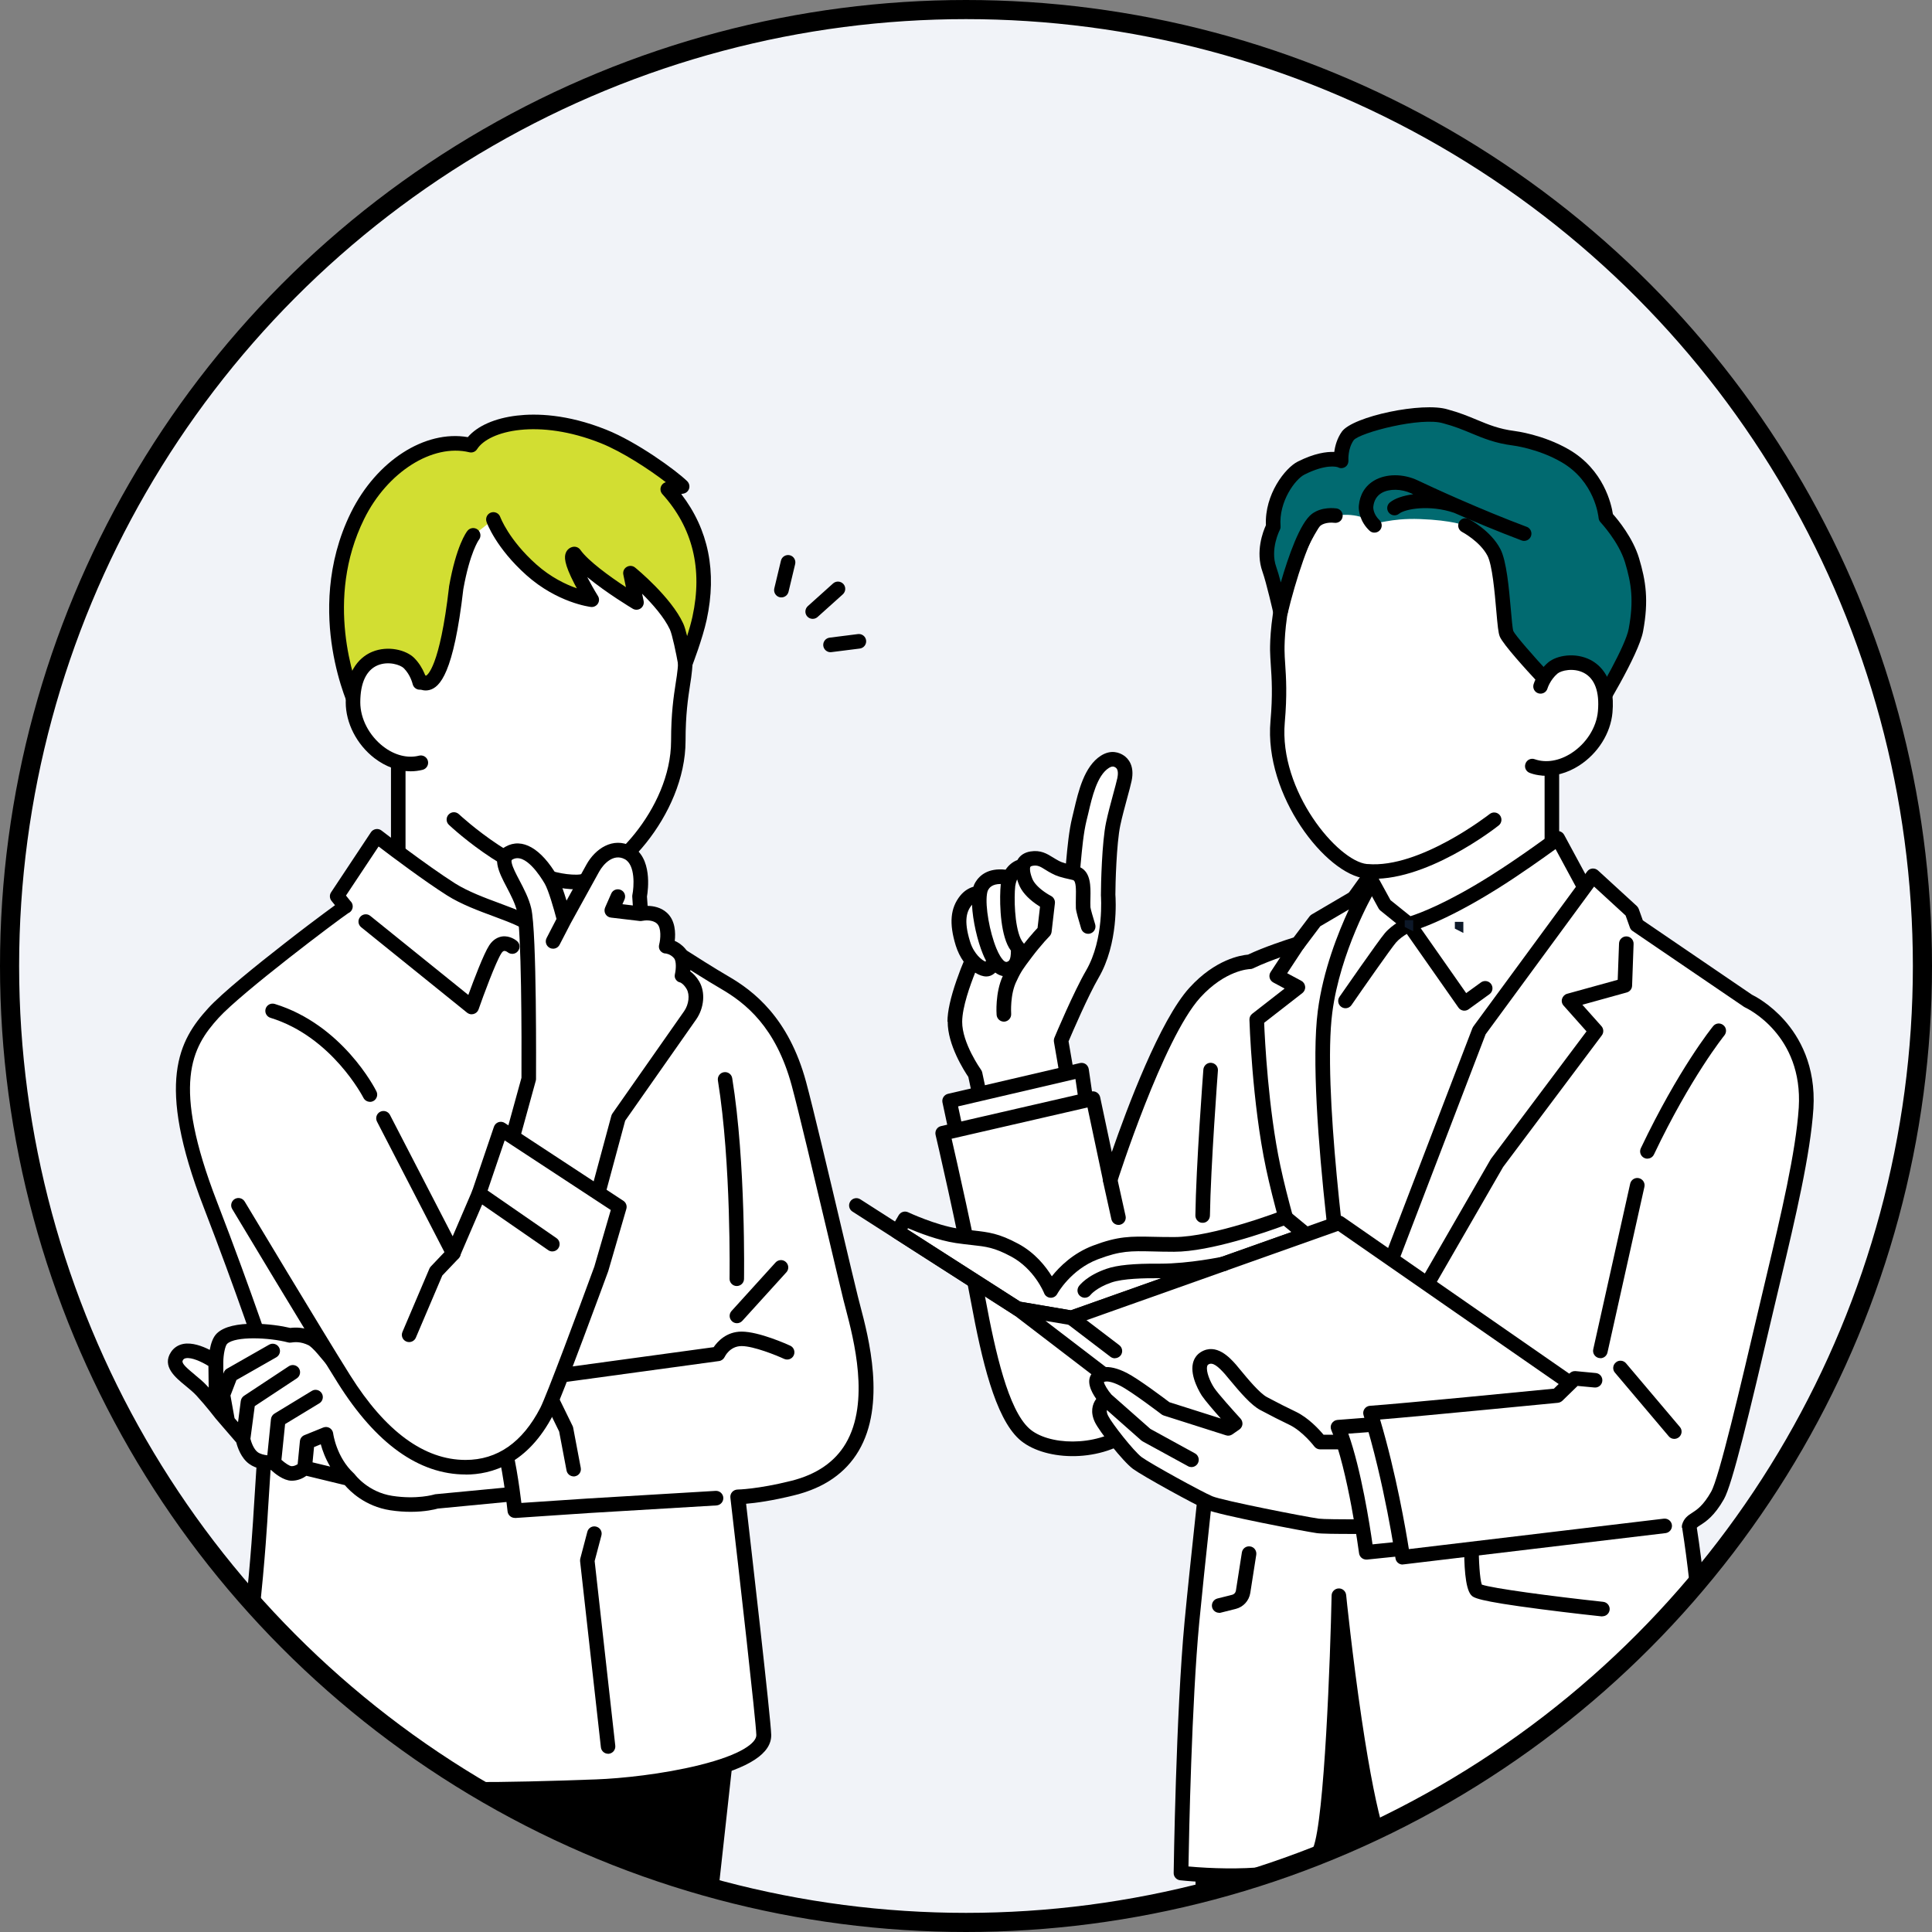
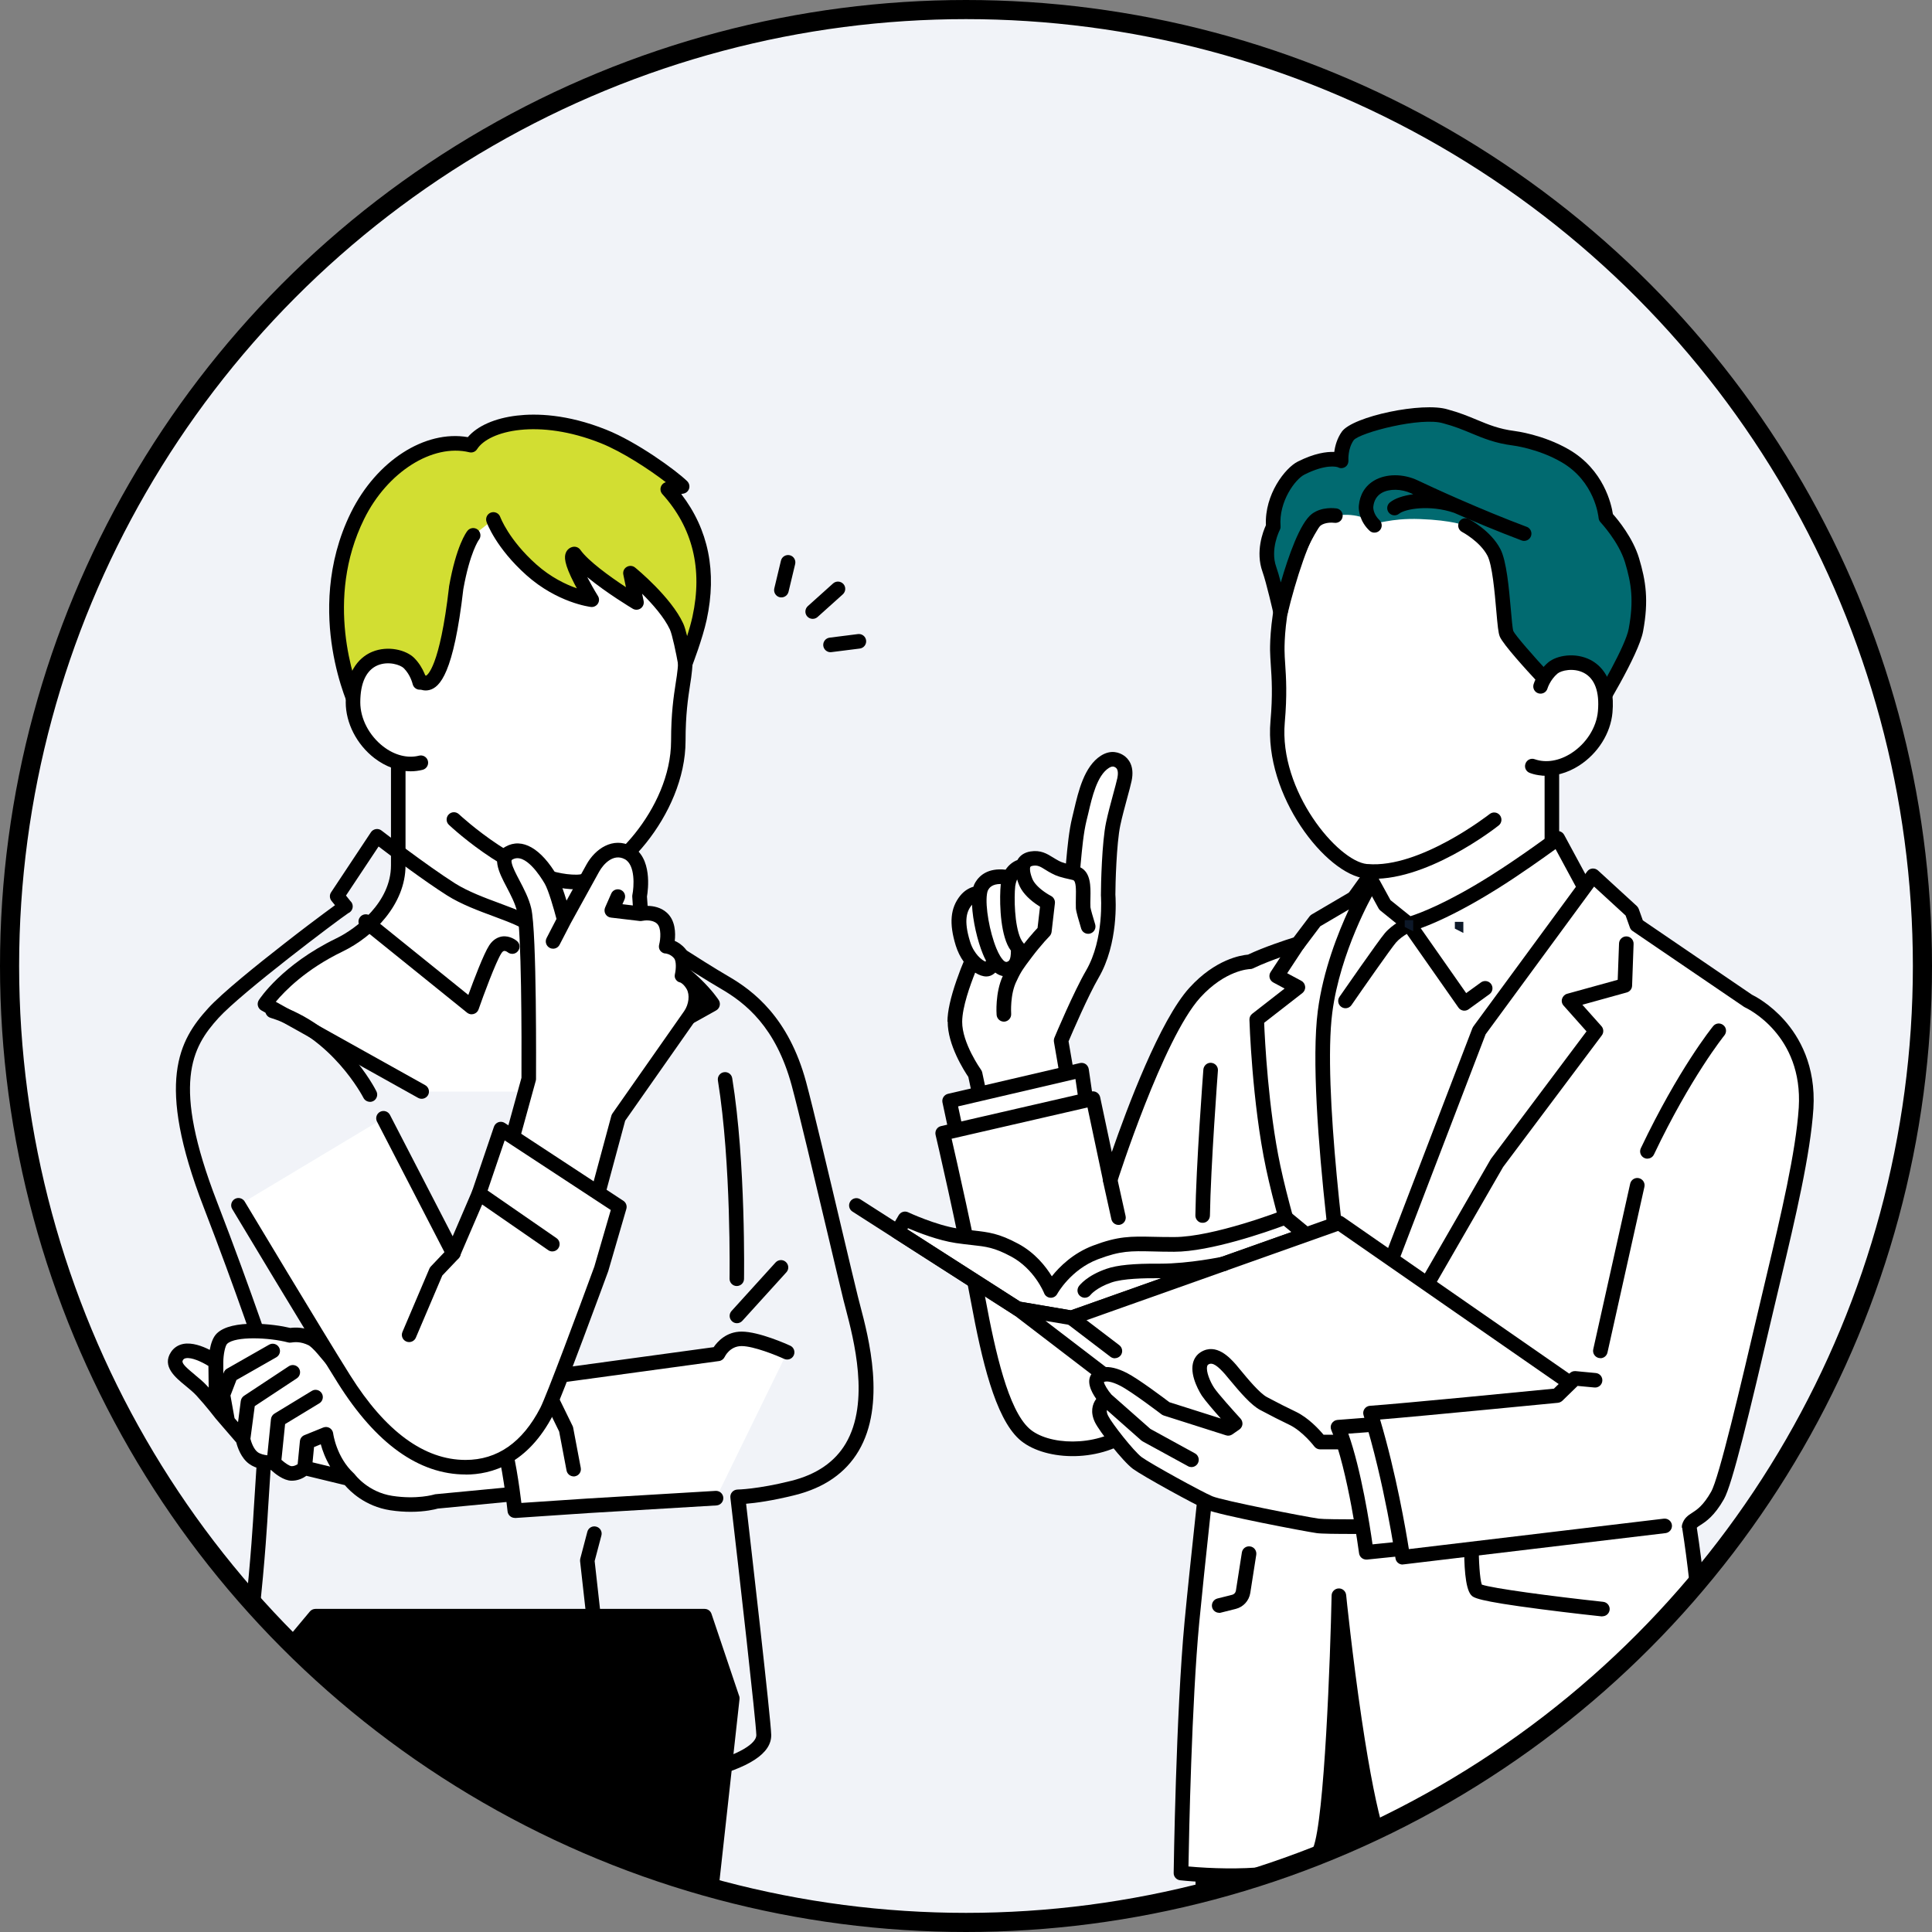
<svg xmlns="http://www.w3.org/2000/svg" id="_レイヤー_2" viewBox="0 0 232.3 232.3">
  <rect x="0" y="0" width="232.3" height="232.3" fill="#808080" stroke="none" />
  <defs>
    <style>.cls-1,.cls-2,.cls-3{fill:none;}.cls-4{fill:#016a70;}.cls-5{fill:#fff;}.cls-6{fill:#f1f3f8;}.cls-2{stroke:#0d1828;}.cls-2,.cls-3{stroke-miterlimit:10;}.cls-7{fill:#d2de32;}.cls-3{stroke:#000;stroke-width:2.3px;}.cls-8{clip-path:url(#clippath);}</style>
    <clipPath id="clippath">
      <circle class="cls-1" cx="116.15" cy="116.15" r="115" />
    </clipPath>
  </defs>
  <g id="_台紙">
    <circle class="cls-1" cx="116.15" cy="116.15" r="115" />
    <circle class="cls-6" cx="116.15" cy="116.15" r="115" />
    <circle class="cls-1" cx="116.15" cy="116.15" r="115" />
    <g class="cls-8">
      <g id="man">
        <path d="M191.24,180.55l-42.06-.23-4.61,38.71.07,10.62h57.02c.05-3.66.29-19.41.45-26.97.4-18.86-10.88-22.13-10.88-22.13Z" />
        <path d="M197.49,183.97c-2.91-3.33-5.88-4.22-6.01-4.26-.08-.02-.16-.03-.24-.03l-42.06-.23h0c-.44,0-.82.33-.87.77l-4.61,38.71s0,.07,0,.11l.07,10.62h1.75l-.07-10.57,4.51-37.88,41.13.22c.51.18,2.86,1.12,5.15,3.78,3.43,3.99,5.15,10.02,5,17.46-.16,7.52-.4,23.34-.45,26.99h1.75c.05-3.69.29-19.45.45-26.95.21-10.02-2.88-15.72-5.51-18.73Z" />
        <path class="cls-5" d="M116.92,115.51s0,0,0,0c-.45-.5-.87-1.19-1.14-2.05-.74-2.41-.61-3.96.39-5.2.52-.64,1.14-.83,1.62-.87.05-.35.14-.64.26-.85.55-.91,1.61-1.36,3.37-1,.33-.83.91-1.27,1.59-1.41h0c.1-.47.43-.78,1.04-.88,1.22-.2,1.76.44,2.83,1.01.51.27.97.41,2.1.65.22-2.24.37-4.59.83-6.45.54-2.14,1.09-5.6,3.05-6.85.31-.2,1.01-.58,1.8-.04.58.39.79,1.15.57,2.16-.24,1.12-.96,3.45-1.36,5.35-.5,2.35-.6,7.58-.6,8.52,0,0,.48,5.45-1.9,9.54-1.48,2.54-3.76,7.98-3.76,7.98l1.81,10.45-9.29,7.06-2.87-13.49s-2.44-3.4-2.42-6.29c.02-2.76,2.09-7.34,2.09-7.34h0Z" />
        <path d="M113.95,122.84c-.02,2.8,1.98,5.91,2.48,6.65l2.83,13.32c.09.41.45.69.86.69.06,0,.12,0,.18-.02.47-.1.78-.57.67-1.04l-2.87-13.49c-.03-.12-.07-.23-.15-.33-.02-.03-2.28-3.21-2.26-5.77.01-1.77.97-4.42,1.56-5.9.47.3.94.46,1.35.46.16,0,.32-.03.46-.08.25-.09.44-.23.61-.39.31.24.61.36.9.42-.93,2.03-.75,4.56-.74,4.67.04.46.42.81.87.81.02,0,.05,0,.07,0,.48-.04.84-.46.81-.94,0-.05-.16-2.37.67-3.98,0-.01.01-.03.02-.04.48-1.06.91-1.62,1.55-2.47l.24-.32s.02-.02.03-.04c.57-.76,1.1-1.37,1.44-1.76,0,0,.02-.02.02-.03.39-.43.64-.69.64-.69.14-.14.22-.32.25-.51l.4-3.45c.04-.37-.15-.72-.48-.89,0,0-.37-.19-.82-.51-.73-.52-1.24-1.08-1.43-1.58-.31-.8-.28-1.19-.25-1.32,0,0,0,0,0,0,.02-.08.04-.16.32-.21.58-.09.87.07,1.52.48.22.14.47.29.76.44.59.32,1.12.48,2.32.74.08.02.16.04.24.06.38.1.36,1.2.34,2.08,0,.43-.02.87,0,1.3.02.38.36,1.54.64,2.46.12.38.46.62.84.62.09,0,.17-.01.26-.04.46-.14.72-.63.58-1.1-.25-.81-.54-1.82-.57-2.05-.02-.36-.01-.77,0-1.16.03-1.35.05-3.01-1.21-3.64.01-.16.03-.31.04-.47.17-1.81.34-3.68.7-5.15.07-.28.14-.59.22-.9.44-1.91,1.05-4.52,2.45-5.42.39-.25.61-.21.83-.06.36.24.28.89.21,1.25-.1.46-.29,1.16-.51,1.97-.29,1.07-.62,2.29-.85,3.38-.5,2.35-.62,7.46-.62,8.7,0,.03,0,.05,0,.08,0,.05.42,5.23-1.78,9.02-1.49,2.56-3.72,7.85-3.81,8.08-.06.15-.08.32-.06.49l1.8,10.45c.08.48.54.8,1.01.71.48-.08.8-.54.71-1.01l-1.76-10.2c.45-1.06,2.35-5.47,3.61-7.64,2.41-4.13,2.06-9.44,2.02-10.01,0-1.2.13-6.14.59-8.31.22-1.05.55-2.24.83-3.29.23-.83.42-1.55.53-2.06.39-1.85-.42-2.71-.94-3.06-.49-.33-1.51-.77-2.76.03-2,1.28-2.7,4.29-3.22,6.5-.07.31-.14.6-.21.88-.4,1.61-.58,3.55-.75,5.42,0,.05,0,.11-.01.16-.43-.12-.66-.21-.91-.35-.23-.12-.45-.26-.65-.38-.73-.45-1.48-.92-2.72-.72-.72.12-1.26.48-1.56,1.03-.58.22-1.06.62-1.42,1.16-2.09-.23-3.12.67-3.63,1.51-.1.16-.18.34-.24.54-.51.15-1.08.46-1.58,1.07-1.2,1.49-1.36,3.34-.54,6.01.22.7.54,1.36.95,1.93-.2.45-.47,1.14-.85,2.22-.72,2.07-1.1,3.75-1.1,4.99ZM120.33,106.29s0,.02,0,.03c-.15,1.47-.16,5.18.8,7.27.12.26.26.5.42.71,0,1.19-.26,1.28-.48,1.35-.3.1-.67-.46-.82-.71-.15-.24-.29-.54-.44-.89-.83-2.01-1.36-5.06-1.14-6.54h0c.05-.33.12-.48.15-.52.12-.2.43-.71,1.52-.7ZM124.75,111.58c-.13.13-.3.33-.52.57,0,0-.02.02-.02.03-.27.31-.66.75-1.08,1.29-.02-.02-.04-.04-.06-.06-.13-.15-.25-.34-.35-.55-.75-1.64-.8-4.92-.65-6.33.04-.25.1-.47.17-.65,0,0,0,0,0,0,0,0,0,0,0,0,.02-.05.04-.09.06-.14.05.18.11.36.19.56.32.84,1.01,1.64,2.05,2.38.18.13.36.25.51.34l-.3,2.59ZM118.5,115.63c-.2-.08-.55-.3-.92-.71h0s0,0,0,0c-.29-.33-.7-.89-.95-1.73-.8-2.61-.36-3.65.23-4.4,0,0,0,0,.01-.01.09,1.94.66,4.36,1.31,5.93.12.29.24.56.37.79-.02.04-.03.09-.05.12Z" />
        <polygon class="cls-5" points="130.91 134.52 115.48 138.45 114.18 132.37 130.05 128.67 130.91 134.52" />
        <path d="M115.47,139.33c.06,0,.12,0,.18-.02.47-.1.78-.57.67-1.04l-1.12-5.24,14.11-3.29.72,4.91c.07.48.52.81.99.74.48-.07.81-.51.74-.99l-.85-5.85c-.04-.24-.17-.46-.37-.6-.2-.14-.45-.18-.69-.13l-15.87,3.7c-.46.11-.76.57-.66,1.04l1.3,6.08c.09.41.45.69.86.69Z" />
        <path class="cls-5" d="M157.75,113.4c3.11-1.5,7.07-5.01,7.07-9.56v-2.63l10.88-6.66,10.88-9.17v18.47c0,4.55,3.96,8.06,7.07,9.56,6.38,3.08,8.96,7.1,8.96,7.1l-18.85,10.52h-16.13l-18.85-10.52s2.58-4.02,8.96-7.1Z" />
        <path d="M167.64,131.9c.31,0,.61-.16.77-.45.24-.42.08-.96-.34-1.19l-17.97-10.03c1.05-1.26,3.59-3.9,8.03-6.04,3.77-1.82,7.57-5.73,7.57-10.35v-2.14l10.47-6.41s.07-.05.11-.08l9.44-7.96v16.58c0,4.63,3.8,8.53,7.57,10.35,4.44,2.14,6.98,4.78,8.03,6.04l-17.97,10.03c-.42.24-.57.77-.34,1.19.24.42.77.57,1.19.34l18.85-10.52c.21-.12.36-.32.42-.55.06-.23.02-.48-.11-.69-.11-.17-2.79-4.26-9.31-7.42-2.44-1.18-6.58-4.36-6.58-8.78v-18.47c0-.34-.2-.65-.51-.79-.31-.14-.67-.1-.93.12l-10.83,9.13-10.83,6.63c-.26.16-.42.44-.42.75v2.63c0,4.42-4.14,7.6-6.58,8.78-6.53,3.15-9.2,7.25-9.31,7.42-.13.2-.17.45-.11.69.06.23.21.43.42.55l18.85,10.52c.14.08.28.11.43.11Z" />
        <path class="cls-5" d="M152.17,125.07l4.53-9.52,5.08-6.14,2.88-4.01,1.87,3.41,2.89,2.33h0s3.48-.82,10.17-5.02c3.68-2.31,7.74-5.32,7.74-5.32l4.56,8.44s-15.74,56.42-29.31,56.42-10.4-40.58-10.4-40.58Z" />
        <path d="M157.08,164c-8.05-8.7-5.88-37.77-5.79-39,0-.11.04-.21.08-.31l4.53-9.52c.03-.07.07-.13.12-.18l5.06-6.12,2.86-3.98c.18-.24.47-.38.76-.36.3.02.57.19.71.45l1.78,3.25,2.4,1.93c1.08-.34,4.31-1.53,9.51-4.79,3.61-2.26,7.64-5.25,7.68-5.28.2-.15.46-.21.71-.15.25.06.46.22.58.44l4.56,8.44c.11.2.13.43.07.65-.04.14-4.01,14.31-9.6,28.3-3.29,8.24-6.49,14.81-9.52,19.54-3.97,6.2-7.58,9.22-11.04,9.22-2.09,0-3.94-.85-5.49-2.53ZM187.03,102.1c-1.38,1-4.29,3.08-6.98,4.76-6.74,4.22-10.28,5.09-10.43,5.13-.26.06-.54,0-.75-.17l-2.89-2.33c-.09-.07-.16-.16-.22-.26l-1.2-2.19-2.07,2.88s-.02.03-.04.05l-5.01,6.06-4.41,9.27c-.17,2.35-1.91,29.68,5.34,37.51,1.22,1.32,2.6,1.97,4.21,1.97,2.78,0,5.99-2.83,9.56-8.41,2.96-4.63,6.11-11.1,9.36-19.24,5.07-12.7,8.81-25.56,9.45-27.79l-3.91-7.24Z" />
        <path d="M176.08,121.52c.18,0,.36-.06.51-.17l2.5-1.81c.39-.28.48-.83.2-1.22-.28-.39-.83-.48-1.22-.2l-1.78,1.29-6.15-8.78c-.25-.35-.71-.47-1.09-.29-.07.03-1.61.77-2.53,1.85-.82.96-5.27,7.39-5.46,7.66-.28.4-.18.94.22,1.22.4.28.94.18,1.22-.22,1.27-1.84,4.72-6.78,5.35-7.52.36-.42.89-.79,1.3-1.04l6.21,8.86c.13.19.34.32.57.36.05,0,.1.01.15.01Z" />
        <path class="cls-5" d="M131.4,132.1l2.07,9.74s5.54-17.38,10.18-22.49c3.33-3.67,6.62-3.71,6.62-3.71h0c2.18-1.07,5.78-2.18,5.78-2.18l2.09-2.76,6.18-3.63s-4.04,6.97-5.02,14.58c-1.47,11.39,3.29,42.04,3.29,42.04l15.24-39.77,13.69-18.64,4.67,4.28.58,1.63,13.41,9.13s7.53,3.43,6.95,12.88c-.41,6.35-2.78,15.56-4.79,24.14-2.54,10.85-4.86,20.69-5.86,22.45-1.79,3.14-3.08,2.6-3.4,3.76,3.05,19.4,1.96,42,1.96,42,0,0-34.91.68-38.02-1.91-3.11-2.6-6.07-31.78-6.07-31.78,0,0-.55,26.32-2.28,30.65-1.73,4.33-16.7,2.69-16.7,2.69,0,0,.27-19.17,1.31-30.15,1.04-10.98,2.17-19.25,2.26-23.88.04-2.36,0-5.5-.15-9.36,0,0-3.63,5.93-9.63,10.31-3.92,2.86-10.1,2.62-12.67.26-2.53-2.33-4.09-8.4-5.51-16.05-1.72-9.3-4.26-20.08-4.26-20.08l18.07-4.16Z" />
        <path d="M187.2,226.45c-18.54-.31-20.13-1.64-20.72-2.13-.6-.5-2.2-1.84-4.51-17.41-.18-1.21-.35-2.42-.51-3.59-.35,7.75-.96,17.01-1.96,19.52-.87,2.18-4.07,3.33-9.78,3.52-3.97.13-7.67-.26-7.82-.28-.45-.05-.79-.43-.78-.88,0-.19.28-19.33,1.31-30.22.39-4.08.79-7.79,1.14-11.07.59-5.52,1.06-9.88,1.12-12.75.03-1.86.01-4.1-.06-6.68-1.63,2.18-4.5,5.56-8.33,8.35-4.39,3.2-11.01,2.74-13.78.2-2.88-2.64-4.48-9.51-5.78-16.54-1.7-9.18-4.22-19.93-4.25-20.04-.05-.23-.01-.47.11-.66.12-.2.32-.34.55-.39l18.07-4.16c.23-.05.47-.01.67.12.2.13.34.33.39.56l1.4,6.6c1.83-5.28,5.78-15.85,9.34-19.76,3.11-3.42,6.19-3.91,7.04-3.98,1.89-.9,4.61-1.79,5.48-2.06l1.92-2.54c.07-.09.16-.17.26-.23l6.18-3.63c.34-.2.78-.15,1.06.13.28.28.34.72.14,1.06-.04.07-3.96,6.9-4.91,14.26-1.15,8.94,1.63,30.27,2.8,38.49l14.05-36.64c.03-.07.07-.14.11-.2l13.69-18.64c.15-.2.37-.33.62-.35.25-.02.49.06.68.23l4.67,4.28c.1.1.18.22.23.35l.49,1.37,13.12,8.94c.39.19,2.18,1.13,3.91,3.08,1.76,1.98,3.8,5.44,3.48,10.62-.36,5.51-2.17,13.17-3.93,20.57-.3,1.24-.59,2.48-.88,3.71-2.94,12.55-4.94,20.91-5.95,22.68-1.16,2.04-2.17,2.69-2.84,3.12-.26.16-.36.24-.42.31,2.98,19.22,1.94,41.7,1.93,41.93-.02.46-.4.82-.86.83-.06,0-4.21.08-9.74.08-2.51,0-5.31-.02-8.14-.06ZM202.23,183.7c-.02-.12-.01-.25.02-.37.22-.8.75-1.14,1.22-1.44.56-.36,1.32-.85,2.27-2.52.96-1.68,3.51-12.59,5.77-22.21.29-1.23.58-2.47.88-3.72,1.74-7.33,3.54-14.91,3.89-20.27.53-8.7-6.16-11.9-6.44-12.03-.05-.02-.09-.04-.13-.07l-13.41-9.13c-.15-.1-.27-.25-.33-.43l-.51-1.43-3.79-3.48-13.04,17.76-15.2,39.66c-.14.37-.52.6-.91.56-.39-.04-.71-.34-.77-.74-.2-1.26-4.77-30.91-3.3-42.29.63-4.87,2.45-9.43,3.74-12.2l-3.44,2.02-1.98,2.63c-.11.15-.27.26-.44.31-.04.01-3.56,1.1-5.65,2.12-.11.06-.24.09-.37.09-.12,0-2.98.12-5.99,3.42-4.46,4.91-9.94,21.99-9.99,22.17-.12.38-.48.63-.88.61-.4-.02-.73-.3-.81-.69l-1.88-8.87-16.34,3.76c.63,2.74,2.64,11.55,4.07,19.26,1.19,6.41,2.74,13.27,5.24,15.56,2.22,2.04,7.98,2.29,11.56-.32,5.77-4.22,9.35-9.97,9.4-10.05.2-.32.58-.48.95-.4.38.09.65.43.67.82.15,3.75.2,6.92.15,9.41-.06,2.95-.53,7.34-1.13,12.9-.35,3.27-.75,6.98-1.14,11.04-.9,9.55-1.23,25.52-1.29,29.28,5.57.51,13.97.35,14.99-2.23,1.37-3.43,2.07-23.07,2.22-30.34,0-.46.38-.84.84-.86.47-.02.86.33.91.79,0,.07.75,7.36,1.86,14.87,2.05,13.83,3.5,15.99,3.9,16.32.4.33,3,1.45,19.63,1.73,7.39.13,14.6.03,16.99,0,.16-4.23.7-23.97-1.98-41Z" />
        <path class="cls-2" d="M175.43,111.34s.02,0,.02,0v.02s-.02-.01-.02-.01Z" />
        <path class="cls-2" d="M169.4,111.14s.02,0,.02,0v.02s-.02-.01-.02-.01Z" />
        <path d="M146.59,193.93c.07,0,.14,0,.21-.03l1.79-.45c.91-.23,1.59-.98,1.74-1.91l.72-4.6c.07-.48-.25-.93-.73-1-.48-.08-.93.25-1,.73l-.72,4.6c-.04.23-.21.42-.43.48l-1.79.45c-.47.12-.75.59-.64,1.06.1.4.46.66.85.66Z" />
        <path d="M168.33,160.94c.3,0,.6-.16.76-.44l11.64-20.18,11.87-15.83c.25-.33.23-.8-.05-1.11l-2.29-2.57,5.34-1.48c.37-.1.63-.43.64-.81l.18-5.02c.02-.48-.36-.89-.84-.91-.48-.02-.89.36-.91.84l-.16,4.38-6.08,1.68c-.29.08-.52.31-.61.6-.09.29-.02.6.19.83l2.75,3.09-11.47,15.3s-.04.06-.06.09l-11.66,20.23c-.24.42-.1.95.32,1.2.14.08.29.12.44.12Z" />
        <path d="M158.78,160.94c.09,0,.19-.02.28-.05.46-.16.7-.65.55-1.11-.04-.12-4.01-11.83-5.67-19.65-1.45-6.84-1.86-15.16-1.94-17.15l4.6-3.58c.23-.18.36-.47.33-.77-.03-.3-.2-.56-.46-.7l-1.7-.91,2.02-3.07c.27-.4.15-.95-.25-1.21-.4-.27-.95-.15-1.21.25l-2.55,3.88c-.14.21-.18.46-.12.7.06.24.22.44.44.56l1.36.73-3.89,3.03c-.22.17-.35.44-.34.72,0,.1.31,9.96,2,17.9,1.68,7.92,5.68,19.73,5.72,19.85.12.36.46.59.83.59Z" />
        <path d="M198.08,139.31c.33,0,.64-.18.79-.5,4.43-9.31,8.43-14.27,8.47-14.32.3-.38.25-.93-.13-1.23-.38-.31-.93-.25-1.23.13-.17.21-4.16,5.16-8.69,14.67-.21.44-.02.96.41,1.17.12.06.25.09.38.09Z" />
        <path d="M146.44,128.73c.04-.48-.32-.9-.81-.94-.48-.04-.9.33-.94.81-.04.55-.88,11.63-.96,17.54,0,.43.3.81.72.88.01,0,.03,0,.04,0,.52.08.98-.33.99-.86.09-5.87.95-17.3.96-17.44Z" />
-         <path d="M201.31,173.01c.2,0,.4-.07.57-.21.37-.31.42-.87.1-1.23l-6.47-7.65c-.31-.37-.87-.42-1.23-.1-.37.31-.42.87-.1,1.23l6.47,7.65c.17.21.42.31.67.31Z" />
        <path d="M192.43,163.31c.4,0,.76-.28.85-.69l4.44-19.91c.11-.47-.19-.94-.66-1.05-.47-.11-.94.19-1.05.66l-4.44,19.91c-.11.47.19.94.66,1.05.06.01.13.02.19.02Z" />
        <path d="M192.67,194.34c.44,0,.82-.33.87-.78.05-.48-.3-.91-.78-.96-6.31-.68-13.3-1.62-14.59-2.07-.24-.66-.38-2.92-.37-4.79,0-.48-.38-.88-.87-.88-.48-.01-.88.38-.88.87-.02,2.3.1,5.22.82,6.04.29.33.62.71,8.35,1.71,3.67.48,7.31.87,7.34.87.03,0,.06,0,.09,0Z" />
        <path d="M134.48,147.28c.06,0,.13,0,.19-.02.47-.1.77-.57.67-1.04l-1.01-4.56c-.1-.47-.57-.77-1.04-.67-.47.1-.77.57-.67,1.04l1.01,4.56c.09.41.45.69.85.69Z" />
        <path class="cls-5" d="M153.59,78.18c-.03-3.95,1.11-13.73,8.57-20.31,3.53-3.12,9.19-4.45,13.64-4,12.49,1.26,13,15.91,12.54,21.77-.31,3.94-.64,7.66-.64,7.66l-.51,5.83-7.52,9.44s-8.66,6.85-15.39,6.19c-3.96-.39-11.44-9.15-10.67-17.98.39-4.51-.02-6.68-.04-8.6Z" />
        <path d="M164.31,105.63s-.07,0-.1,0c-4.77-.47-12.24-9.99-11.45-18.92.28-3.16.15-5.13.04-6.72-.04-.63-.08-1.22-.09-1.79-.02-2.18.34-13.46,8.87-20.98,3.91-3.45,9.86-4.61,14.1-4.24.07,0,.14.01.21.02,5.68.57,9.79,3.94,11.87,9.73,1.84,5.13,1.64,10.78,1.46,12.97-.31,3.9-.63,7.63-.64,7.67l-.51,5.83c-.04.48-.47.84-.95.8-.48-.04-.84-.47-.8-.95l.51-5.83s.33-3.76.63-7.66c.16-2.08.36-7.44-1.37-12.24-1.86-5.19-5.36-8.08-10.39-8.58-3.87-.38-9.39.63-12.98,3.79-7.96,7.02-8.29,17.6-8.27,19.65,0,.52.04,1.06.08,1.69.11,1.64.24,3.69-.05,6.99-.72,8.23,6.36,16.68,9.88,17.03.03,0,.06,0,.08,0,6.29.55,14.59-5.95,14.67-6.01.38-.3.93-.24,1.23.14.3.38.24.93-.14,1.23-.36.29-8.93,6.99-15.92,6.38Z" />
        <path class="cls-4" d="M176.2,63.2s2.37,1.23,3.42,3.23c1.05,1.99,1.15,8.88,1.51,9.78.37.91,4.52,5.35,4.52,5.35l1.8,4.68,3.86.13s4.86-7.8,5.38-10.59c.66-3.53.35-5.69-.47-8.4-.82-2.71-3.14-5.16-3.14-5.16,0,0-.4-4.79-4.9-7.4-3-1.73-6.2-2.11-6.2-2.11-3.34-.43-4.91-1.74-8.15-2.62-2.88-.92-10.85,1.02-11.78,2.33-.93,1.32-.8,2.98-.8,2.98,0,0-1.51-.77-4.82.89-1.33.67-3.6,3.66-3.34,7.04,0,0-1.38,2.6-.47,5.13.48,1.34,1.34,5.12,1.34,5.12,0,0,2.28-9.59,4.3-11.09.94-.7,2.3-.49,2.3-.49,0,0,2.54-.53,4.51.82.45.31,1.99-.55,5.68-.41,3.89.14,5.44.79,5.44.79Z" />
        <path d="M187.38,87.11c-.33-.03-.62-.24-.74-.56l-1.74-4.52c-1.34-1.44-4.2-4.57-4.57-5.5-.18-.43-.26-1.31-.42-3.11-.19-2.18-.48-5.49-1.06-6.6-.9-1.72-3.03-2.85-3.05-2.86-.43-.22-.59-.75-.37-1.18.22-.43.75-.6,1.18-.37.11.06,2.63,1.38,3.79,3.6.74,1.42,1.03,4.66,1.26,7.26.09,1.04.2,2.34.3,2.61.23.5,2.43,3.03,4.34,5.08.08.08.14.18.18.28l1.59,4.14,2.77.09c1.48-2.42,4.62-7.84,4.99-9.86.63-3.39.33-5.43-.44-7.99-.75-2.48-2.92-4.79-2.94-4.82-.14-.14-.22-.33-.24-.53-.02-.18-.44-4.38-4.47-6.71-2.79-1.62-5.83-2-5.86-2-2.09-.27-3.5-.85-4.99-1.47-.98-.41-2-.83-3.28-1.17-.01,0-.03,0-.04-.01-2.64-.84-10.07,1.11-10.8,2.01-.73,1.03-.64,2.39-.64,2.4.02.33-.11.66-.39.83-.28.17-.59.19-.87.03-.15-.05-1.43-.43-4.04.89-1.09.55-3.09,3.23-2.86,6.19.01.17-.02.33-.1.48-.01.02-1.18,2.3-.42,4.42.16.45.36,1.13.55,1.87.89-3.08,2.3-7.16,3.74-8.24,1.2-.9,2.78-.68,2.96-.66.48.07.81.52.73,1-.07.48-.52.8-1,.73-.28-.04-1.12-.06-1.64.33-1.21.91-3.05,6.74-3.97,10.59-.09.4-.45.68-.86.67-.41,0-.76-.28-.85-.68,0-.04-.85-3.74-1.31-5.02-.87-2.42.06-4.84.41-5.6-.17-3.72,2.33-6.9,3.83-7.65,2.01-1.01,3.46-1.2,4.39-1.16.09-.7.33-1.62.91-2.44,1.31-1.84,9.74-3.61,12.74-2.67,1.38.37,2.45.81,3.48,1.24,1.44.6,2.68,1.11,4.54,1.35.13.02,3.41.42,6.53,2.22,4.21,2.44,5.12,6.6,5.3,7.77.61.68,2.41,2.87,3.14,5.29.83,2.76,1.18,5.09.49,8.81-.53,2.86-4.99,10.08-5.5,10.89-.17.27-.46.42-.77.41l-3.86-.13s-.03,0-.05,0Z" />
        <path d="M183.58,63.35c-2.82-1.06-5.55-2.2-7.84-3.2-.05-.03-.11-.06-.17-.08-.03-.01-.06-.02-.09-.03-2.24-.98-4.03-1.81-5.02-2.28-1.73-.82-3.77-.82-5.2,0-1.11.64-1.76,1.7-1.88,3.06-.05.61.16,1.93,1.29,2.99.15.14.33.22.52.23.26.02.52-.07.71-.27.33-.35.31-.91-.04-1.24-.78-.73-.74-1.54-.74-1.56.07-.78.41-1.35,1.01-1.7.92-.53,2.39-.5,3.58.06.07.03.14.06.21.1-1.21.16-2.21.5-2.8.98-.38.31-.43.86-.13,1.23.16.19.38.3.6.32.22.02.45-.04.63-.19.71-.58,3.67-1.12,6.62-.11,2.35,1.03,5.18,2.21,8.11,3.32.45.17.96-.06,1.13-.51.17-.45-.06-.96-.51-1.13Z" />
        <path class="cls-5" d="M186.69,80.31c1.43-1.21,6.88-1.36,6.3,5.28-.37,4.23-4.96,7.87-8.76,6.52l.98-9.6s.36-1.25,1.48-2.2Z" />
        <path d="M185.37,93.25c-.49-.04-.97-.14-1.42-.31-.46-.16-.7-.66-.53-1.12.16-.46.66-.7,1.12-.53,1.34.47,2.93.21,4.38-.72,1.81-1.16,3.04-3.1,3.21-5.05.21-2.34-.38-3.94-1.7-4.62-1.25-.64-2.72-.28-3.16.09-.89.76-1.2,1.77-1.2,1.78-.13.47-.62.73-1.08.6-.47-.13-.73-.62-.6-1.08.02-.06.45-1.52,1.75-2.63,1.04-.88,3.28-1.25,5.1-.31,1.14.59,3.01,2.2,2.64,6.33-.22,2.48-1.75,4.92-4.01,6.37-1.43.92-3.01,1.34-4.49,1.21Z" />
        <path class="cls-5" d="M128.83,158.46l-6.46-1.1-14.45-9.26.9-1.54s3.43,1.61,6.23,2.03c3.09.46,4.1.2,6.95,1.73,3.14,1.68,4.35,4.85,4.35,4.85,0,0,1.72-3.19,5.36-4.57,3.65-1.38,4.79-.97,9.46-.97,4.9,0,13.33-3.25,13.33-3.25l2.52,2.08-28.19,10Z" />
        <path d="M128.68,159.32l-6.46-1.1c-.12-.02-.23-.06-.33-.13l-14.45-9.26c-.4-.25-.52-.77-.28-1.18l.9-1.54c.23-.39.72-.54,1.13-.35.03.02,3.35,1.56,5.99,1.96.71.11,1.32.17,1.86.23,1.84.21,3.05.34,5.38,1.59,2.04,1.09,3.33,2.75,4.05,3.92.91-1.14,2.53-2.77,4.95-3.69,3.04-1.15,4.53-1.12,7.25-1.06.72.02,1.55.03,2.52.03,4.68,0,12.93-3.16,13.01-3.2.29-.11.63-.06.87.14l2.52,2.08c.24.2.36.52.31.83-.05.31-.27.57-.57.67l-28.19,10c-.09.03-.19.05-.29.05-.05,0-.1,0-.15-.01ZM154.33,147.38c-1.89.7-8.78,3.13-13.16,3.13-.99,0-1.83-.02-2.56-.04-2.66-.06-3.87-.09-6.59.94-3.28,1.24-4.89,4.14-4.9,4.17-.16.3-.48.48-.82.46-.34-.02-.64-.24-.76-.56-.01-.03-1.16-2.89-3.95-4.39-2.03-1.09-3-1.2-4.75-1.39-.55-.06-1.18-.13-1.92-.24-2.13-.32-4.55-1.27-5.74-1.78l-.08.13,13.6,8.71,6.06,1.03,26.52-9.41-.93-.77Z" />
        <polygon class="cls-5" points="185.74 164.19 185.12 163.76 183.36 162.54 182.52 161.96 170.48 153.6 169.62 153.01 167.83 151.77 167.29 151.39 161.01 147.04 156.82 148.53 156.68 148.58 150.59 150.73 149.92 150.97 144.21 153 143.33 153.31 137.77 155.28 136.79 155.63 131.3 157.58 130.29 157.94 128.83 158.46 126.84 158.12 125.95 157.97 122.47 157.38 122.37 157.36 122.57 157.52 136.83 168.43 137.66 169.06 139.3 170.32 140.04 170.88 150.14 178.62 154.23 177.52 155.27 177.24 161.08 175.67 161.68 175.51 171.64 172.83 172.51 172.6 178.21 171.07 179.22 170.8 185.22 169.18 185.46 169.11 190.78 167.69 185.74 164.19" />
        <path d="M149.61,179.31l-27.77-21.26c-.32-.24-.43-.68-.27-1.05.16-.37.55-.58.95-.51l6.24,1.06,31.97-11.34c.27-.09.56-.06.79.11l29.76,20.65c.28.19.42.53.36.87-.06.34-.31.61-.64.7l-40.64,10.93c-.08.02-.15.03-.23.03-.19,0-.38-.06-.53-.18ZM160.88,148.01l-31.76,11.27c-.14.05-.29.06-.44.04l-2.97-.5,24.62,18.84,38.4-10.33-27.84-19.32Z" />
        <path d="M122.37,158.24c.29,0,.57-.14.74-.4.26-.41.14-.95-.27-1.21l-19.4-12.43c-.41-.26-.95-.14-1.21.27s-.14.95.27,1.21l19.4,12.43c.15.09.31.14.47.14Z" />
        <path d="M134.05,163.31c.26,0,.52-.12.7-.34.29-.38.22-.93-.17-1.23l-5.22-3.98c-.38-.29-.93-.22-1.23.17-.29.38-.22.93.17,1.23l5.22,3.98c.16.12.35.18.53.18Z" />
        <path d="M130.43,156.04c.27,0,.54-.13.71-.36h0s.66-.84,2.48-1.47c1.41-.49,3.97-.53,5.77-.52.05,0,.09,0,.14,0,3.67,0,7.63-.84,7.8-.87.47-.1.77-.57.67-1.04-.1-.47-.57-.78-1.04-.67-.04,0-3.95.83-7.43.83-.04,0-.09,0-.13,0-3.11-.02-5.07.17-6.36.62-2.35.81-3.23,1.97-3.32,2.09-.28.39-.2.94.2,1.22.16.11.33.17.51.17Z" />
        <path class="cls-5" d="M132,165.69c.54-.64,1.62-.58,3.09.17,1.47.75,5.1,3.53,5.1,3.53l7.48,2.38.85-.59s-2.66-2.9-3.27-3.82c-.61-.92-1.69-3.23-.42-4.02,1.27-.79,2.51.65,3.17,1.4.66.75,2.65,3.37,3.92,4.04,1.27.66,1.73.92,3.52,1.79,1.79.87,3.29,2.85,3.29,2.85h10.61l2.83,10.07s-12.26.2-13.73,0c-1.47-.2-11.67-2.18-13.02-2.75-1.36-.58-7.57-3.99-8.67-4.8-1.1-.81-3.83-4.31-4.3-5.28-.8-1.64.55-2.34.55-2.34,0,0-1.65-1.88-1.02-2.62Z" />
        <path d="M131.33,165.12c.58-.69,1.78-1.25,4.16-.04,1.39.71,4.46,3.02,5.12,3.52l6.18,1.96c-.83-.93-1.88-2.15-2.27-2.73-.15-.23-1.45-2.27-1.09-3.89.13-.58.45-1.05.94-1.36,1.88-1.17,3.55.72,4.26,1.52l.03.04c.14.16.32.38.55.66.79.96,2.26,2.73,3.12,3.18l.63.33c.85.45,1.41.74,2.86,1.44,1.5.72,2.78,2.11,3.32,2.76h10.2c.48,0,.88.39.88.88s-.39.88-.88.88h-10.61c-.27,0-.53-.13-.7-.35-.01-.02-1.39-1.82-2.97-2.59-1.47-.71-2.04-1.01-2.91-1.47l-.63-.33c-1.08-.57-2.4-2.1-3.66-3.62-.21-.26-.39-.48-.51-.61l-.03-.04c-.84-.95-1.51-1.52-2.02-1.2-.07.04-.13.1-.16.25-.13.6.33,1.77.84,2.55.46.71,2.46,2.92,3.18,3.71.17.19.25.44.23.69-.03.25-.17.48-.37.62l-.85.59c-.22.15-.5.2-.76.11l-7.48-2.38c-.1-.03-.19-.08-.27-.14-.04-.03-3.59-2.74-4.97-3.44-1.02-.52-1.69-.6-1.96-.44.06.31.46.98.91,1.5l4.68,4.13,5.36,2.94c.42.23.58.76.35,1.19-.16.29-.46.46-.77.46-.14,0-.29-.03-.42-.11l-5.45-2.98c-.06-.03-.11-.07-.16-.11l-4.14-3.66c-.03.18,0,.41.16.71.43.87,3.06,4.24,4.03,4.96,1.06.78,7.21,4.16,8.49,4.7,1.2.51,11.13,2.46,12.8,2.69,1.03.14,8.69.07,13.59,0,0,0,0,0,.01,0,.48,0,.87.38.88.86,0,.48-.38.88-.86.89-.81.01-5.64.09-9.42.09-2.12,0-3.91-.02-4.45-.1-1.36-.19-11.71-2.16-13.25-2.82-1.41-.6-7.65-4.03-8.84-4.9-1.23-.91-4.04-4.51-4.57-5.6-.58-1.2-.34-2.17.15-2.82-.63-.89-1.26-2.18-.49-3.09Z" />
        <path class="cls-5" d="M172.18,185.84l-7.9.81s-1.3-10.03-3.4-15.05c4.27-.35,7.98-.55,7.98-.55l3.32,14.8Z" />
        <path d="M164.28,187.52s.06,0,.09,0l7.9-.81c.48-.05.83-.48.78-.96-.05-.48-.48-.83-.96-.78l-7.06.72c-.33-2.34-1.36-8.94-2.91-13.31,3.71-.29,6.76-.46,6.79-.46.48-.03.85-.44.83-.92-.03-.48-.44-.85-.92-.83-.04,0-3.78.21-8.01.56-.28.02-.53.18-.68.42-.15.24-.17.53-.06.79,2.03,4.85,3.32,14.72,3.34,14.82.06.44.43.76.87.76Z" />
        <path class="cls-5" d="M189.37,165.71l2.43.23,8.37,17.52-31.5,3.76s-1.29-9.03-3.87-17.34c3.99-.28,22.45-2.1,22.45-2.1l2.13-2.08Z" />
        <path d="M168.66,188.1s.07,0,.1,0l31.5-3.76c.48-.06.82-.49.77-.97-.06-.48-.49-.82-.97-.77l-30.66,3.66c-.37-2.33-1.53-9.08-3.46-15.58,5.46-.45,21.21-2,21.38-2.01.2-.02.38-.11.53-.24l1.84-1.79,2.02.19c.48.05.91-.31.95-.79.05-.48-.31-.91-.79-.95l-2.43-.23c-.26-.02-.51.07-.69.25l-1.91,1.86c-2.42.24-18.47,1.81-22.12,2.06-.27.02-.51.16-.66.38-.15.22-.19.5-.11.75,2.53,8.14,3.83,17.12,3.84,17.21.06.44.44.75.87.75Z" />
      </g>
      <g id="man-2">
        <path d="M97.71,74.41c-.24,0-.48-.1-.65-.29-.32-.36-.29-.91.07-1.24l3.04-2.73c.36-.32.91-.29,1.24.07.32.36.29.91-.07,1.24l-3.04,2.73c-.17.15-.38.22-.58.22Z" />
        <path d="M93.96,71.83c-.07,0-.14,0-.21-.02-.47-.11-.76-.59-.65-1.06l.8-3.34c.11-.47.59-.76,1.06-.65.47.11.76.59.65,1.06l-.8,3.34c-.1.4-.46.67-.85.67Z" />
        <path d="M99.86,78.42c-.43,0-.81-.32-.87-.77-.06-.48.28-.92.76-.98l3.41-.43c.48-.06.92.28.98.76.06.48-.28.92-.76.98l-3.41.43s-.07,0-.11,0Z" />
        <polygon points="84.72 194.33 37.92 194.33 31.21 202.35 32.39 229.66 33.27 229.66 84.34 229.66 85.23 229.66 88.04 204.19 84.72 194.33" />
        <path d="M88.87,203.91l-3.32-9.86c-.12-.36-.45-.6-.83-.6h-46.79c-.26,0-.51.12-.67.31l-6.71,8.03c-.14.17-.21.38-.2.6l1.18,27.27h1.75l-1.17-27,6.23-7.45h45.76l3.06,9.08-2.8,25.38h1.76l2.8-25.38c.01-.13,0-.26-.04-.38Z" />
        <path class="cls-5" d="M76.73,113.62c-3.11-1.5-7.07-5.01-7.07-9.56v-2.63l-10.88-6.66-10.88-9.17v18.47c0,4.55-3.96,8.06-7.07,9.56-6.38,3.08-8.96,7.1-8.96,7.1l18.85,10.52h16.13l18.85-10.52s-2.58-4.02-8.96-7.1Z" />
        <path d="M66.84,132.13c-.31,0-.61-.16-.77-.45-.24-.42-.08-.96.34-1.19l17.97-10.03c-1.05-1.26-3.59-3.9-8.03-6.04-3.77-1.82-7.57-5.73-7.57-10.35v-2.14l-10.47-6.41s-.07-.05-.11-.08l-9.44-7.96v16.58c0,4.63-3.8,8.53-7.57,10.35-4.44,2.14-6.98,4.78-8.03,6.04l17.97,10.03c.42.24.57.77.34,1.19-.24.42-.77.57-1.19.34l-18.85-10.52c-.21-.12-.36-.32-.42-.55-.06-.23-.02-.48.11-.69.11-.17,2.79-4.26,9.31-7.42,2.44-1.18,6.58-4.36,6.58-8.78v-18.47c0-.34.2-.65.51-.79.31-.14.67-.1.93.12l10.83,9.13,10.83,6.63c.26.16.42.44.42.75v2.63c0,4.42,4.14,7.6,6.58,8.78,6.53,3.15,9.2,7.25,9.31,7.42.13.2.17.45.11.69-.06.23-.21.43-.42.55l-18.85,10.52c-.14.08-.28.11-.43.11Z" />
-         <path class="cls-5" d="M64.16,111.67c.92,1.52-.29,6-.35,7.56-.06,1.56,5.78,8.13,5.78,8.13,0,0-1.03-5.88-1.27-9.69-.23-3.81.12-6.23.12-6.23,0,0,1.3-2.02,1.59-3.16.4-1.58-.99-5.35-.99-5.35l2.63-.78,3.91,8.65s8.2,5.38,11.55,7.33c3.35,1.94,7.02,5.13,8.93,12.16,1.23,4.54,5.14,21.38,6.22,25.79,1.09,4.41,6.1,19.55-6.9,22.81-4.26,1.07-6.68,1.08-6.68,1.08,0,0,3.07,26.55,3.12,28.62.09,3.89-13.41,5.97-20.07,6.22-23.61.87-31.41.15-34.29-4.12-2.88-4.27-2.55-7.74-2.55-7.74,0,0-1.3-.69-2.18,4.86-.69,4.35-2.2,5.63-3.04,6.06-1.37.69-1.76-.03-1.76-.03,0,0,1.64-13.32,2.38-19.73.73-6.4,1.05-12.26,1.05-12.26l1.1-17.19s-2.85-8.71-7.16-19.84c-5.68-14.7-2.97-19.36.36-23.01,3.11-3.41,16.24-13.2,15.89-12.8l-1.02-1.26,2.55-3.84,2.24-3.38s5.45,4.21,8.92,6.4c3.46,2.19,9,3.21,9.92,4.73Z" />
        <path d="M57.54,216.02c-13.6,0-18.45-1.34-20.81-4.82-1.59-2.35-2.25-4.47-2.53-5.99-.2.62-.41,1.5-.61,2.76-.57,3.55-1.75,5.81-3.51,6.7-2.1,1.06-2.89-.34-2.92-.4-.09-.16-.12-.34-.1-.52.02-.13,1.65-13.39,2.38-19.72.72-6.3,1.05-12.15,1.05-12.2l1.09-17.03c-.41-1.23-3.16-9.47-7.09-19.64-5.84-15.12-2.94-20.1.53-23.92,1.66-1.83,5.91-5.25,9.17-7.79,2.16-1.69,3.91-3,4.76-3.63.51-.38.97-.72,1.33-.98l-.42-.52c-.24-.3-.26-.72-.05-1.03l4.79-7.22c.13-.2.35-.34.59-.38.24-.04.49.02.68.17.05.04,5.46,4.21,8.85,6.36,1.54.97,3.57,1.73,5.36,2.39,2.34.87,4.19,1.55,4.84,2.63.76,1.26.48,3.46.03,6.21-.12.73-.23,1.42-.25,1.82.07.64,1.65,2.85,3.54,5.16-.3-2.01-.65-4.63-.78-6.68-.24-3.85.11-6.31.12-6.41.02-.12.06-.24.13-.35.34-.53,1.27-2.08,1.47-2.9.23-.91-.42-3.37-.96-4.83-.08-.23-.07-.48.04-.7.11-.22.3-.38.53-.45l2.63-.78c.42-.12.87.08,1.05.48l3.81,8.42c1.31.86,8.31,5.43,11.3,7.16,3,1.74,7.24,4.95,9.34,12.69.82,3.02,2.79,11.34,4.37,18.03.8,3.38,1.49,6.29,1.86,7.78.07.3.17.65.27,1.05,1.02,3.86,3.14,11.91-.18,17.52-1.56,2.64-4.12,4.42-7.62,5.3-2.79.7-4.81.96-5.91,1.05.55,4.78,2.98,25.89,3.02,27.78.05,2.23-2.62,3.98-8.17,5.35-4.55,1.12-9.71,1.66-12.74,1.77-5.59.21-10.29.32-14.24.32ZM34.76,202.06c.22,0,.41.05.55.13.31.17.49.5.46.86,0,.03-.24,3.25,2.41,7.17,2.57,3.81,9.78,4.61,33.53,3.73,2.95-.11,7.97-.62,12.39-1.72,5.07-1.25,6.86-2.69,6.84-3.61-.04-1.61-2.05-19.37-3.12-28.54-.03-.25.05-.5.21-.68.17-.19.4-.29.65-.3.02,0,2.39-.03,6.47-1.05,3.03-.76,5.23-2.27,6.54-4.49,2.95-4.99.95-12.55,0-16.19-.11-.41-.2-.77-.28-1.08-.37-1.5-1.06-4.42-1.86-7.8-1.58-6.68-3.55-14.99-4.36-17.98-1.91-7.04-5.56-9.91-8.52-11.63-3.33-1.93-11.26-7.13-11.6-7.35-.14-.09-.25-.22-.32-.37l-3.6-7.96-1.02.3c.43,1.32,1.05,3.64.71,4.98-.27,1.08-1.25,2.7-1.59,3.25-.07.62-.28,2.79-.09,5.87.23,3.71,1.25,9.53,1.26,9.59.07.39-.13.77-.48.94-.35.17-.78.09-1.04-.21-.01-.02-1.49-1.68-2.94-3.52-2.74-3.46-3.08-4.59-3.05-5.23.02-.5.14-1.22.27-2.05.26-1.58.69-4.21.2-5.02-.33-.55-2.34-1.29-3.94-1.89-1.87-.69-4-1.48-5.69-2.55-2.73-1.73-6.62-4.65-8.23-5.88l-3.92,5.9.52.65h0c.36.32.39.88.07,1.24-.09.1-.2.18-.32.23-1.26.84-12.78,9.51-15.59,12.59-3.23,3.55-5.68,7.91-.19,22.11,4.26,11.03,7.15,19.8,7.17,19.89.03.11.05.22.04.33l-1.1,17.19c0,.05-.33,5.95-1.06,12.3-.63,5.5-1.95,16.22-2.29,19.04.1-.03.24-.08.41-.17.7-.35,1.96-1.52,2.57-5.41.67-4.23,1.62-5.15,2.27-5.47.22-.11.44-.15.64-.15Z" />
        <path d="M56.72,121.96c-.2,0-.39-.07-.55-.19l-12.74-10.28c-.38-.3-.44-.86-.13-1.23.3-.38.86-.44,1.23-.13l11.78,9.5c.64-1.76,1.84-4.93,2.51-5.96.5-.77,1.12-1,1.54-1.07.96-.14,1.72.48,1.8.55.37.31.41.87.1,1.23-.31.37-.86.41-1.23.11-.07-.06-.28-.18-.43-.15-.13.02-.26.19-.32.29-.66,1.01-2.21,5.21-2.74,6.74-.09.27-.31.47-.59.55-.08.02-.16.03-.24.03Z" />
        <path d="M78.51,120.94c-.26,0-.52-.12-.69-.34-2.39-3.05-5.14-6.43-5.6-6.8-.18-.13-1.01.05-1.59.34-.43.22-.96.04-1.17-.4-.21-.43-.04-.96.4-1.17.37-.18,2.28-1.06,3.44-.16.43.33,1.74,1.89,3.05,3.5l-1.48-4.86c-.14-.46.12-.95.58-1.09.46-.14.95.12,1.09.58l2.81,9.26c.12.4-.06.84-.43,1.03-.13.07-.27.1-.4.1Z" />
        <path class="cls-5" d="M49.06,170.3s-3.28-1.43-4.95-2.77c-1.67-1.34-2.86-2.69-3.85-3.69-.99-.99-1.7-2.18-2.71-2.86-1.25-.63-2.17-.53-2.72-.45-2.03-.54-6.77-.99-8.17.4-.68.67-.72,2.81-.72,2.81,0,0-3.5-2.48-4.67-.71-.98,1.48,1.55,2.61,2.96,4.15,1.26,1.37,2.33,2.78,2.33,2.78l2.65,3.07s.31,1.58,1.26,2.27c.95.69,2.46.55,2.46.55,0,0,1.22,1.28,2.12,1.3.9.03,1.58-.67,1.58-.67l5.33,1.29s1.72,2.42,5.09,2.94c3.25.5,5.42-.19,5.42-.19l13.75-1.31-3.26-10.24-13.89,1.32Z" />
        <path d="M66.13,178.35l-13.75,1.31c-.06,0-.12.02-.18.04-.02,0-2.05.62-5.03.16-2.94-.45-4.49-2.56-4.51-2.58,0,0,0,0,0,0,0,0-.01-.01-.02-.02-.03-.04-.06-.08-.1-.11,0,0,0,0,0,0-2.1-1.94-2.48-4.77-2.48-4.8-.03-.27-.19-.51-.42-.65-.23-.14-.52-.16-.77-.06l-2.27.92c-.3.12-.51.4-.54.73l-.27,2.76c-.19.12-.45.25-.72.24-.25,0-.79-.37-1.23-.76l.44-4.3,4.12-2.5c.41-.25.54-.79.29-1.2-.25-.41-.79-.55-1.2-.29l-4.49,2.73c-.23.14-.39.39-.42.66l-.44,4.35c-.39-.04-.84-.15-1.15-.37-.48-.35-.78-1.2-.88-1.61l.52-3.93,5.06-3.34c.4-.27.51-.81.25-1.21-.27-.4-.81-.51-1.21-.25l-5.39,3.56c-.21.14-.35.36-.39.62l-.33,2.55-.42-.48-.49-2.72.72-1.87,4.79-2.73c.42-.24.57-.77.33-1.19-.24-.42-.77-.57-1.19-.33l-5.07,2.89c-.18.1-.31.26-.38.45l-.06.15v-1.39c0-.91.23-1.97.45-2.19.97-.96,5.12-.77,7.33-.18.11.03.23.04.35.02.43-.06,1.15-.16,2.16.34.5.35.96.9,1.44,1.48.34.41.69.83,1.09,1.24.22.22.45.46.7.72.84.87,1.89,1.96,3.22,3.03,1.74,1.4,5.01,2.83,5.15,2.89.14.06.28.08.43.07l13.89-1.32c.48-.05.83-.47.79-.96-.05-.48-.47-.83-.96-.79l-13.67,1.3c-.73-.33-3.22-1.49-4.55-2.56-1.24-1-2.21-2-3.05-2.88-.25-.26-.49-.51-.72-.74-.35-.35-.67-.74-.98-1.12-.55-.67-1.12-1.36-1.86-1.85-.03-.02-.06-.04-.09-.05-1.38-.7-2.46-.63-3.07-.56-1.92-.47-7.05-1.1-8.84.67-.47.46-.71,1.25-.84,1.97-.9-.46-2.12-.91-3.17-.72-.63.12-1.15.46-1.49.98-1.13,1.71.53,3.06,1.74,4.05.46.38.94.77,1.31,1.17,1.21,1.32,2.26,2.7,2.27,2.71.01.01.02.03.03.04l.79.92s0,0,0,0l1.71,1.98c.14.55.56,1.86,1.54,2.57.87.64,2.01.73,2.63.74.5.46,1.5,1.26,2.44,1.29.78.02,1.43-.31,1.82-.59l4.62,1.12c.6.71,2.42,2.55,5.45,3.02.91.14,1.74.19,2.48.19,1.73,0,2.91-.29,3.25-.39l13.66-1.31c.48-.05.83-.47.79-.96-.05-.48-.47-.84-.96-.79ZM23.39,165.26c-1.29-1.05-1.59-1.43-1.39-1.73.08-.13.19-.19.35-.22.67-.13,1.87.41,2.71.93l.03,2.6c-.07-.08-.14-.16-.21-.23-.45-.49-.98-.92-1.49-1.34ZM38.57,173.66c.19.71.54,1.68,1.13,2.68l-2.12-.51.18-1.84.81-.33Z" />
        <path d="M88.6,154.63s-.01,0-.02,0c-.48,0-.87-.41-.86-.89,0-.14.22-13.8-1.4-23.82-.08-.48.25-.93.72-1,.48-.08.93.25,1,.72,1.65,10.17,1.42,23.99,1.42,24.13,0,.48-.4.86-.88.86Z" />
        <path d="M88.61,159.1c-.21,0-.42-.07-.59-.23-.36-.33-.39-.88-.06-1.24l5.29-5.83c.33-.36.88-.39,1.24-.06.36.33.39.88.06,1.24l-5.29,5.83c-.17.19-.41.29-.65.29Z" />
        <path class="cls-5" d="M86.34,162.79l-22.25,3.04-7.65.99s2.76,3.43,3.9,6.31c.9,2.28,1.57,8.51,1.57,8.51l8.77-.59,15.41-.92,8.56-17.52s-3.52-1.62-5.48-1.62-2.83,1.8-2.83,1.8Z" />
        <path d="M61.9,182.51c-.44,0-.82-.33-.87-.78,0-.06-.67-6.13-1.51-8.28-1.07-2.73-3.74-6.05-3.76-6.08-.2-.25-.25-.58-.13-.88.12-.29.39-.5.7-.54l7.65-.99,21.83-2.98c.46-.67,1.53-1.87,3.36-1.87,2.09,0,5.47,1.52,5.84,1.69.44.2.63.72.43,1.16-.2.44-.72.63-1.16.43-.93-.43-3.67-1.54-5.11-1.54s-2.03,1.29-2.04,1.31c-.13.26-.38.45-.67.49l-22.25,3.04-6.15.8c.94,1.29,2.35,3.4,3.1,5.32.74,1.87,1.31,6.09,1.53,7.9l7.94-.53,15.41-.92c.48-.03.9.34.93.82.03.48-.34.9-.82.93l-15.41.92-8.76.59s-.04,0-.06,0Z" />
        <path d="M68.98,177.52c-.41,0-.78-.29-.86-.71l-.89-4.69-2.89-5.9c-.21-.43-.03-.96.4-1.17.43-.21.96-.03,1.17.4l2.94,6.01c.03.07.06.14.07.22l.91,4.81c.09.48-.22.93-.7,1.02-.06.01-.11.02-.16.02Z" />
        <path d="M44.48,132.48c-.32,0-.63-.18-.78-.48-.04-.07-3.77-7.34-11.18-9.62-.46-.14-.72-.63-.58-1.09.14-.46.63-.72,1.09-.58,8.14,2.5,12.07,10.18,12.23,10.51.22.43.04.96-.39,1.18-.13.06-.26.09-.39.09Z" />
        <path d="M73.12,210.87c-.44,0-.82-.33-.87-.78l-2.5-22.36c-.01-.11,0-.22.02-.32l.85-3.23c.12-.47.6-.75,1.07-.62.47.12.75.6.62,1.07l-.81,3.07,2.48,22.2c.05.48-.29.91-.77.97-.03,0-.07,0-.1,0Z" />
        <path class="cls-5" d="M62.33,54.34c-12.55.16-14.34,14.72-14.39,20.59-.03,3.96-.03,7.69-.03,7.69v5.85l6.67,10.06s8.03,7.58,14.79,7.51c3.98-.04,12.19-8.12,12.19-16.98,0-4.53.6-6.65.79-8.56.37-3.94.09-13.77-6.77-20.98-3.25-3.41-8.76-5.24-13.24-5.18Z" />
        <path d="M69.27,106.92s.07,0,.1,0c4.8-.05,13.06-8.89,13.06-17.85,0-3.17.3-5.13.54-6.7.1-.62.19-1.21.24-1.78.21-2.18.83-13.44-7-21.67-3.66-3.84-9.61-5.51-13.89-5.45-5.71.07-10.09,3.07-12.67,8.66-2.28,4.95-2.57,10.6-2.59,12.8-.03,3.92-.03,7.66-.03,7.7v5.85c0,.48.39.88.88.88s.88-.39.88-.88v-5.85s0-3.77.03-7.68c.02-2.09.29-7.44,2.43-12.08,2.31-5.01,6.04-7.58,11.1-7.64,3.9-.05,9.3,1.45,12.6,4.91,7.31,7.68,6.72,18.25,6.53,20.29-.05.52-.13,1.06-.23,1.68-.25,1.63-.56,3.65-.56,6.96,0,8.26-7.79,16.07-11.33,16.1-6.33.07-14.1-7.2-14.18-7.27-.35-.33-.91-.32-1.24.04-.33.35-.32.91.04,1.24.34.32,8.29,7.75,15.3,7.75Z" />
        <path class="cls-7" d="M80.28,58.84l1.74-.33c-1.32-1.29-5.92-4.61-9.46-6.02-7.89-3.15-14.27-1.56-15.94,1.05-4.92-1.19-10.7,2.53-13.64,8.5-5.67,11.51-.03,23.06-.03,23.06l4.95.04v-3.52s2.44.03,2.44.03c0,0,2.77,4.01,4.5-10.95.87-4.85,2.05-6.33,2.05-6.33l2.42-1.89s1.02,2.9,4.57,6.06c3.54,3.16,7.26,3.59,7.26,3.59,0,0-3.27-5.27-2.09-5.5,1.64,2.33,7.48,5.83,7.48,5.83l-.73-3.52s4.15,3.4,5.54,6.4c.43.94,1.06,4.42,1.06,4.42,0,0,1.22-3.15,1.71-5.41,1.87-8.64-2.1-13.6-3.83-15.52h0Z" />
        <path d="M47.9,86.02c.23,0,.45-.09.62-.25.17-.16.26-.39.26-.62v-2.63s1.18.01,1.18.01c.38.33.95.61,1.65.44,1.29-.32,2.93-2,4.1-12.14.8-4.45,1.86-5.91,1.87-5.92.3-.38.23-.92-.14-1.23-.38-.3-.93-.23-1.23.14-.14.17-1.35,1.8-2.22,6.72,0,.02,0,.04,0,.05-1.12,9.71-2.63,10.6-2.78,10.66-.04-.02-.1-.07-.14-.12-.16-.25-.4-.36-.7-.36l-2.44-.03c-.23,0-.46.09-.63.25-.17.16-.26.39-.26.62v2.64s-3.5-.03-3.5-.03c-.95-2.28-4.53-12.14.24-21.81,2.78-5.65,8.22-9.1,12.65-8.03.36.09.74-.06.94-.38,1.42-2.22,7.39-3.7,14.88-.71,2.58,1.03,5.84,3.17,7.81,4.69-.22.06-.41.2-.53.41-.19.33-.14.74.11,1.02,3.65,4.04,4.87,9,3.62,14.74-.16.72-.39,1.55-.64,2.33-.16-.63-.32-1.2-.48-1.53-1.45-3.15-5.6-6.57-5.78-6.71-.29-.24-.69-.26-1.01-.07-.32.19-.48.56-.4.93l.31,1.5c-1.95-1.28-4.56-3.17-5.48-4.49-.2-.28-.54-.42-.88-.36-.38.07-.69.32-.85.68-.22.51-.25,1.31,1.02,3.77.1.18.19.36.29.54-1.31-.46-3.12-1.31-4.88-2.88-3.31-2.95-4.32-5.67-4.33-5.7-.16-.45-.66-.69-1.12-.53-.45.16-.69.66-.53,1.12.04.13,1.14,3.15,4.81,6.42,3.71,3.3,7.58,3.79,7.74,3.81.33.04.66-.12.84-.4.18-.28.18-.65,0-.93-.47-.76-.91-1.55-1.28-2.26,2.32,1.91,5.3,3.7,5.47,3.8.3.18.67.16.96-.04.28-.2.42-.55.35-.89l-.18-.87c1.21,1.2,2.65,2.82,3.34,4.3.28.61.76,2.91.99,4.21.07.39.39.68.78.72.39.04.76-.19.9-.56.05-.13,1.25-3.24,1.75-5.54,1.25-5.78.22-10.86-3.06-15.12l.27-.05c.32-.06.58-.29.68-.61.09-.31,0-.65-.23-.88-1.37-1.33-6.05-4.73-9.75-6.2-4.73-1.89-8.44-1.96-10.73-1.69-2.64.31-4.75,1.24-5.9,2.59-5.15-.89-10.98,2.84-14.06,9.08-3.03,6.15-2.88,12.3-2.22,16.37.71,4.4,2.13,7.34,2.19,7.46.15.3.45.49.78.49l4.95.04h0Z" />
        <path class="cls-5" d="M49.18,79.74c-1.32-1.33-6.74-1.95-6.74,4.71,0,4.24,4.26,8.27,8.15,7.26l-.14-9.65s-.25-1.28-1.28-2.32Z" />
        <path d="M49.37,92.74c.49,0,.97-.06,1.45-.18.47-.12.75-.6.63-1.07-.12-.47-.6-.75-1.07-.63-1.37.35-2.94-.05-4.3-1.1-1.7-1.32-2.76-3.35-2.76-5.31,0-2.35.73-3.89,2.1-4.46,1.3-.53,2.73-.05,3.14.36.82.83,1.04,1.87,1.05,1.88.1.47.56.78,1.03.68.47-.09.78-.55.69-1.02-.01-.06-.31-1.55-1.52-2.77-.96-.97-3.16-1.53-5.05-.75-1.19.49-3.19,1.93-3.19,6.08,0,2.49,1.32,5.06,3.44,6.7,1.35,1.04,2.88,1.59,4.37,1.59Z" />
        <path class="cls-5" d="M82.03,117.28s.42-1.78-.29-2.63c-.72-.85-1.62-.88-1.62-.88,0,0,.62-2.33-.53-3.37-.99-.9-2.55-.53-2.55-.53l-.15-2.11s.82-4.07-1.38-5.22c-1.79-.94-3.46.43-4.25,1.86-.79,1.43-3.43,6.21-3.43,6.21,0,0-.93-3.64-1.6-4.8-1.38-2.36-3.24-4.22-5.04-3.23-1.8,1,1.12,3.91,1.81,6.83.67,2.83.56,20.31.56,20.31l-4.34,15.76,10.7,5.44,4.46-16.54s7.89-11.25,8.62-12.3c.73-1.05.94-2.56.34-3.59-.59-1.03-1.31-1.21-1.31-1.21Z" />
        <path d="M84.1,118.05c-.36-.62-.76-1.01-1.1-1.25.08-.75.07-1.93-.59-2.71-.42-.5-.88-.79-1.28-.96.11-.95.08-2.45-.94-3.38-.72-.66-1.64-.82-2.32-.83l-.08-1.12c.13-.77.68-4.72-1.86-6.05-2.24-1.17-4.38.32-5.42,2.21l-2.39,4.33c-.33-1.08-.74-2.3-1.11-2.94-1.96-3.36-4.23-4.66-6.22-3.55-1.87,1.04-.78,3.14.11,4.83.51.98,1.04,1.98,1.27,2.97.53,2.22.56,15.07.53,19.99l-4.31,15.65c-.13.47.15.95.61,1.08.47.13.95-.15,1.08-.61l4.34-15.76c.02-.07.03-.15.03-.23,0-.72.11-17.63-.58-20.52-.28-1.2-.89-2.35-1.43-3.38-.4-.76-.78-1.49-.9-2.01-.09-.38-.02-.41.09-.47,1.52-.84,3.34,2.01,3.86,2.9.46.78,1.12,3.1,1.42,4.25l-1.19,2.3c-.22.43-.05.96.38,1.18.13.07.27.1.4.1.32,0,.62-.17.78-.47l1.34-2.59,3.42-6.2c.5-.9,1.7-2.23,3.07-1.51,1.32.69,1.11,3.38.93,4.27-.02.08-.02.16-.02.24l.07,1.06-1.25-.15.25-.57c.19-.44,0-.96-.45-1.15-.44-.19-.96,0-1.15.45l-.73,1.66c-.11.25-.1.55.04.79.14.24.38.4.66.43l3.47.41s.07,0,.11,0c.06,0,.12,0,.18-.02,0,0,0,0,.01,0,.31-.07,1.24-.15,1.76.33.56.51.43,1.9.27,2.5-.07.26-.04.54.13.76.17.21.4.34.67.34h0s.55.05.99.57c.28.33.24,1.29.11,1.86-.06.24-.05.48.09.68.13.2.31.33.54.37.08.03.43.21.77.79.4.69.27,1.84-.3,2.66-.73,1.04-8.54,12.19-8.62,12.3-.06.08-.1.18-.13.27l-4.46,16.54c-.13.47.15.95.62,1.07.08.02.15.03.23.03.39,0,.74-.26.85-.65l4.42-16.39c.87-1.24,7.85-11.2,8.54-12.18.96-1.38,1.12-3.25.38-4.53Z" />
        <path class="cls-5" d="M57.6,143.51l-3.09,7.18-8.39-16.24-17.45,10.47s9.29,15.48,12.69,20.9c3.4,5.42,8.22,10.59,14.63,10.59,6.02,0,8.8-4.85,9.78-6.75.98-1.9,6.55-17.1,6.55-17.1l2.17-7.46-14.25-9.35-2.63,7.75Z" />
        <path d="M55.99,177.29h0c-5.62,0-10.79-3.71-15.37-11-3.37-5.37-12.61-20.76-12.7-20.92-.25-.41-.11-.95.3-1.2.42-.25.95-.11,1.2.3.09.15,9.32,15.54,12.68,20.89,4.24,6.75,8.91,10.18,13.88,10.18h0c3.82,0,6.84-2.11,8.99-6.27.75-1.46,4.57-11.73,6.49-16.97l1.98-6.81-12.76-8.37-2.27,6.68s-.02.04-.02.06l-3.09,7.18c-.13.31-.44.52-.77.53-.34.01-.65-.17-.81-.47l-8.39-16.24c-.22-.43-.05-.96.38-1.18.43-.22.96-.05,1.18.38l7.54,14.59,2.34-5.45,2.62-7.72c.09-.26.29-.46.54-.55.26-.09.54-.05.77.1l14.25,9.35c.32.21.47.61.36.98l-2.17,7.46s-.01.04-.02.06c-.23.62-5.6,15.27-6.59,17.2-3.07,5.97-7.43,7.22-10.55,7.22Z" />
        <path d="M66.41,150.47c-.17,0-.35-.05-.5-.16l-8.81-6.09c-.4-.27-.5-.82-.22-1.22.27-.4.82-.5,1.22-.22l8.81,6.09c.4.27.5.82.22,1.22-.17.25-.44.38-.72.38Z" />
        <path d="M49.19,161.37c-.11,0-.23-.02-.34-.07-.45-.19-.65-.7-.46-1.15l3.24-7.61c.04-.1.1-.18.17-.26l2.08-2.19c.33-.35.89-.37,1.24-.03.35.33.37.89.03,1.24l-1.97,2.07-3.18,7.47c-.14.33-.47.53-.81.53Z" />
      </g>
    </g>
    <circle class="cls-3" cx="116.15" cy="116.15" r="115" />
  </g>
</svg>